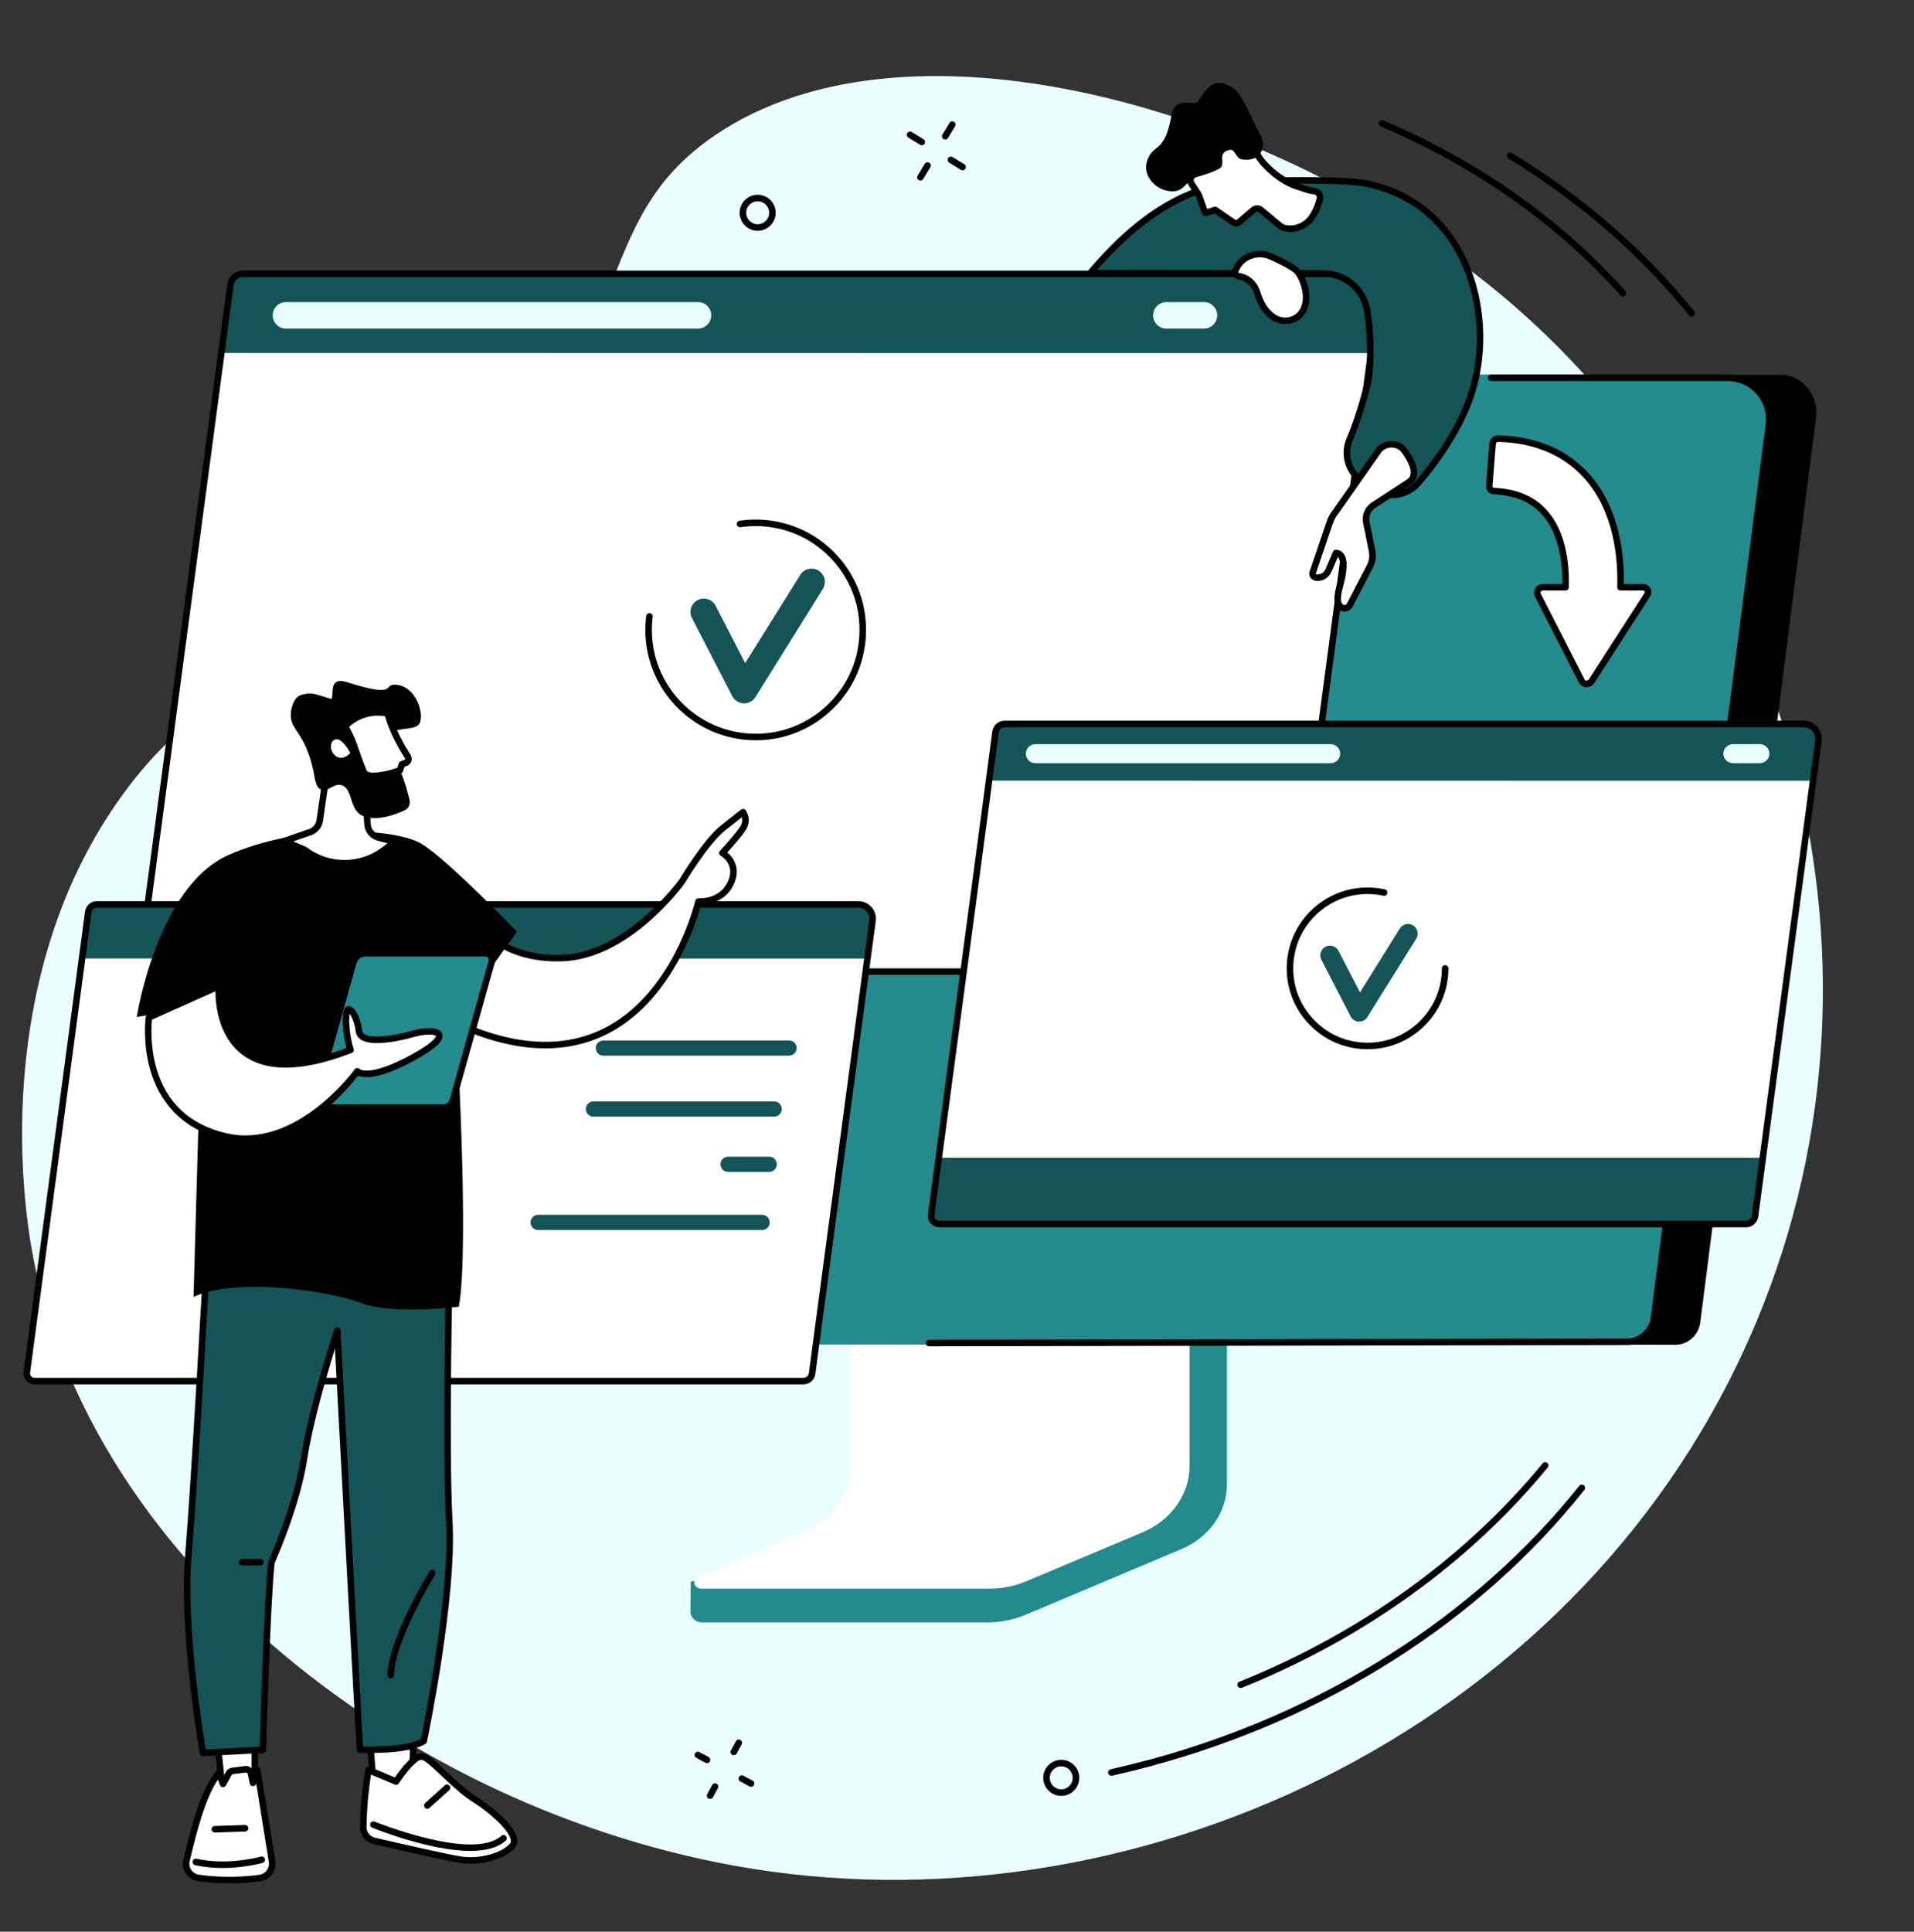
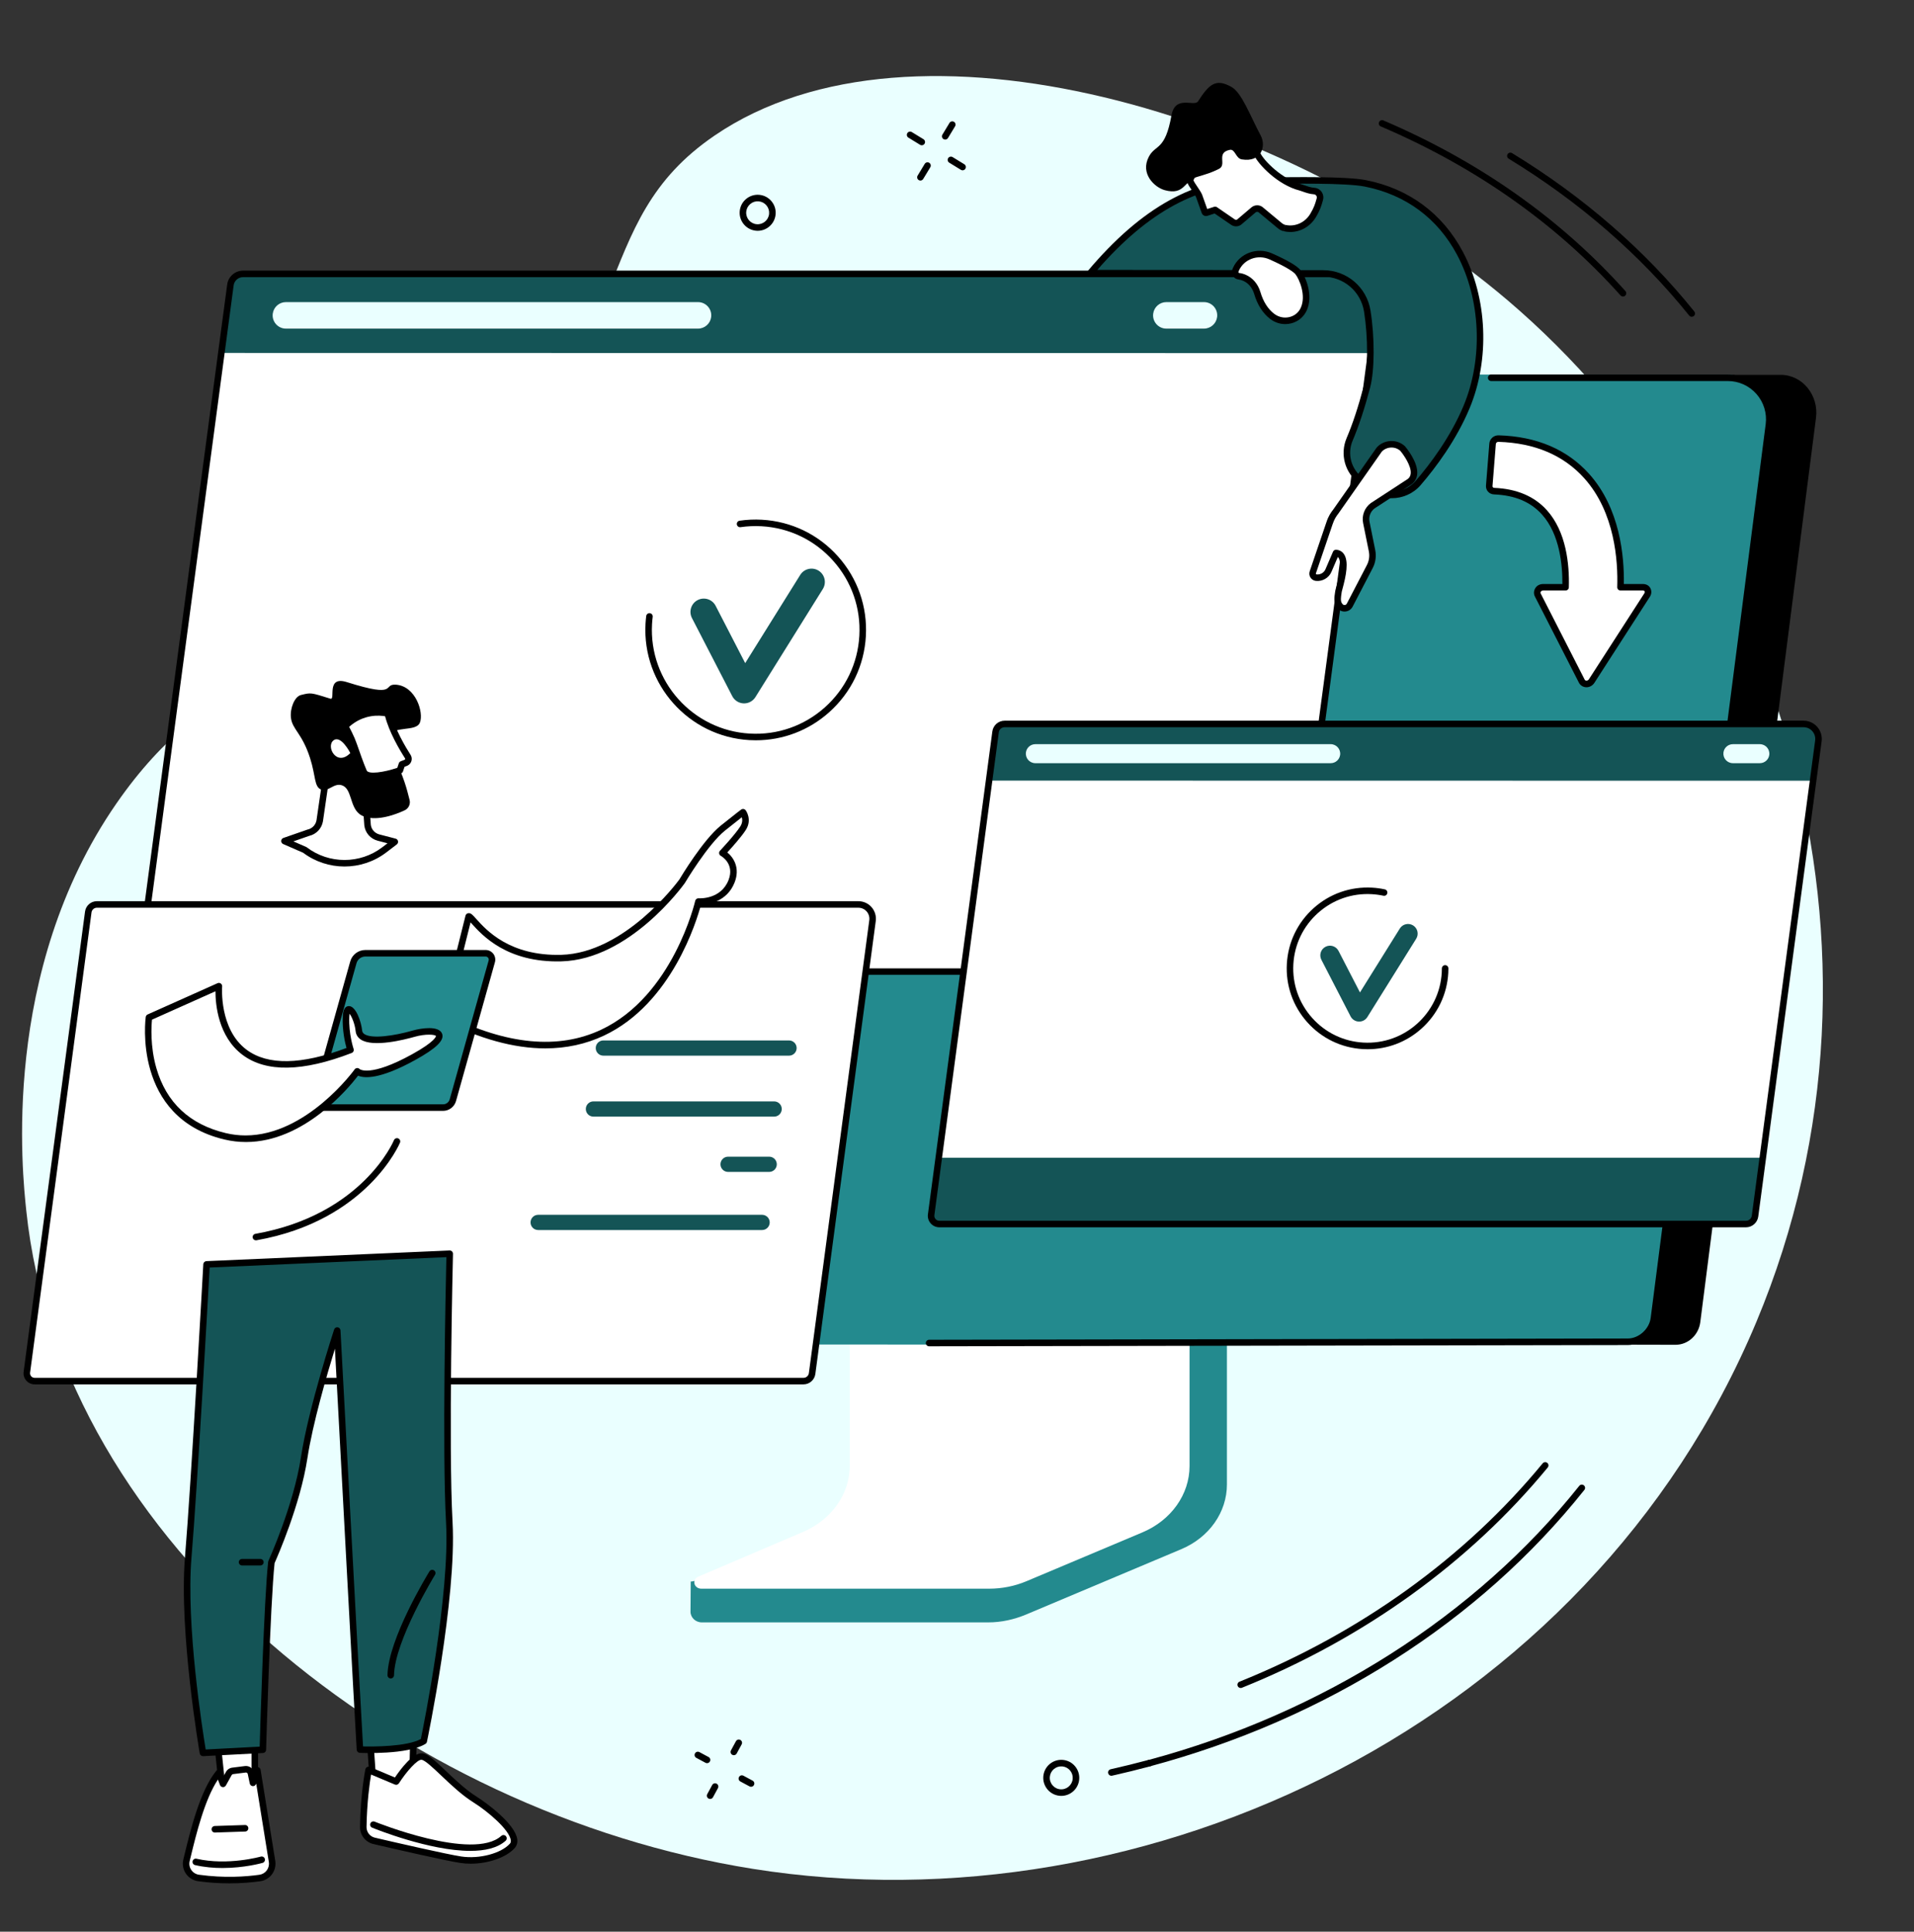
<svg xmlns="http://www.w3.org/2000/svg" fill="#000000" height="1963.9" preserveAspectRatio="xMidYMid meet" version="1" viewBox="311.4 255.7 1946.3 1963.9" width="1946.3" zoomAndPan="magnify">
  <rect x="311.4" y="255.7" width="1946.3" height="1963.9" fill="#333333" stroke="none" />
  <g>
    <g id="change1_1">
      <path d="M 773.613 794.621 C 965.668 601.332 906.816 482.879 1038.23 393.391 C 1240.43 255.684 1621.676 371.465 1844.316 560.875 C 2117.012 792.848 2257.695 1216.422 2097.43 1599.609 C 1926.742 2007.699 1477.668 2219.539 1076.949 2155.699 C 719.109 2098.691 373.363 1824.742 338.117 1486.492 C 334.297 1449.832 311.414 1243.562 429.695 1072.707 C 527.461 931.469 621.375 947.84 773.613 794.621" fill="#eaffff" />
    </g>
    <g id="change2_1">
      <path d="M 1555.41 1469.422 L 1213.109 1471.57 C 1210.898 1471.57 1210.172 1473.629 1210.172 1475.609 L 1210.172 1766.828 C 1210.172 1794.719 1015.691 1867.16 1013.789 1863.48 L 1013.551 1894.301 C 1013.539 1900.039 1018.578 1905.129 1025.02 1905.129 L 1029.289 1905.129 C 1029.32 1905.129 1029.352 1905.129 1029.379 1905.129 L 1316.371 1905.129 C 1329.691 1905.129 1342.84 1902.148 1354.898 1897.102 L 1512.699 1830.66 C 1541.102 1818.699 1559.02 1793.012 1559.02 1764.988 L 1559.02 1473.461 C 1559.02 1471.488 1557.629 1469.422 1555.41 1469.422" fill="#238a8e" />
    </g>
    <g id="change3_1">
      <path d="M 1175.5 1454.609 L 1175.5 1745.891 C 1175.5 1774.609 1157.02 1800.77 1127.988 1813.172 L 1021.539 1858.602 C 1014.59 1861.57 1016.961 1870.879 1024.672 1870.879 L 1317.129 1870.879 C 1330.289 1870.879 1343.27 1868.289 1355.172 1863.281 L 1473.109 1813.621 C 1502.359 1801.309 1521.02 1775.039 1521.02 1746.18 L 1521.02 1454.609 C 1521.02 1453.41 1519.941 1452.449 1518.602 1452.449 L 1177.93 1452.449 C 1176.59 1452.449 1175.5 1453.41 1175.5 1454.609" fill="#ffffff" />
    </g>
    <g id="change4_1">
      <path d="M 537.875 1619.664 L 1945.336 1622.734 L 1969.77 1622.793 L 2015.215 1622.895 C 2028.141 1622.895 2038.73 1612.805 2040.375 1599.973 L 2158.059 680.289 C 2160.922 657.926 2144.617 636.793 2122.094 636.793 L 663.867 638.117 L 537.875 1619.664" fill="inherit" />
    </g>
    <g id="change2_2">
      <path d="M 2067.41 636.566 C 2092.797 636.566 2113.426 662.125 2110.184 687.367 L 1991.652 1600.008 C 1990.004 1612.836 1979.102 1622.449 1966.199 1622.449 L 1955.086 1622.867 L 518.363 1622.449 C 502.883 1622.449 490.926 1608.809 492.906 1593.418 L 613.824 662.215 C 615.477 649.379 625.344 636.566 638.246 636.566 L 2067.41 636.566" fill="#238a8e" />
    </g>
    <g id="change4_2">
      <path d="M 1256.18 1624.434 C 1254.348 1624.434 1252.867 1622.953 1252.859 1621.121 C 1252.859 1619.289 1254.34 1617.801 1256.168 1617.801 L 1966.648 1616.512 C 1977.82 1616.512 1988.488 1606.922 1989.941 1595.57 L 2106.883 686.953 C 2108.312 675.844 2104.898 664.656 2097.504 656.262 C 2090.145 647.895 2079.543 643.09 2068.422 643.09 L 1827.766 643.09 C 1825.922 643.09 1824.441 641.613 1824.441 639.781 C 1824.441 637.953 1825.922 636.461 1827.766 636.461 L 2068.422 636.461 C 2081.465 636.461 2093.883 642.078 2102.484 651.875 C 2111.141 661.699 2115.137 674.805 2113.465 687.793 L 1996.535 1596.422 C 1994.625 1611.16 1981.223 1623.152 1966.66 1623.152 L 1256.188 1624.434 L 1256.18 1624.434" fill="inherit" />
    </g>
    <g id="change3_2">
      <path d="M 1713.129 558.109 C 1714.758 545.41 1704.891 534.172 1692.133 534.172 L 558.508 534.172 C 552.016 534.172 546.535 539.008 545.703 545.461 L 454.305 1230.316 C 453.371 1237.297 458.812 1243.523 465.867 1243.523 L 1610.398 1243.523 C 1616.887 1243.523 1622.363 1238.688 1623.195 1232.234 L 1713.129 558.109" fill="#ffffff" />
    </g>
    <g id="change5_1">
      <path d="M 1692.133 534.172 C 1704.891 534.172 1714.758 545.41 1713.129 558.109 L 1704.543 614.711 L 534.77 614.516 L 545.703 545.461 C 546.535 539.008 552.016 534.172 558.508 534.172 L 1692.133 534.172" fill="#145456" />
    </g>
    <g id="change1_2">
      <path d="M 1034.559 578.031 C 1035.59 569.973 1029.309 562.844 1021.191 562.844 L 602.129 562.844 C 595.348 562.844 589.621 567.883 588.762 574.609 C 587.734 582.664 594.008 589.797 602.129 589.797 L 1021.191 589.797 C 1027.969 589.797 1033.699 584.758 1034.559 578.031" fill="#eaffff" />
    </g>
    <g id="change1_3">
      <path d="M 1549.047 578.031 C 1550.082 569.973 1543.797 562.844 1535.68 562.844 L 1497.422 562.844 C 1490.637 562.844 1484.91 567.883 1484.051 574.609 C 1483.02 582.664 1489.293 589.797 1497.422 589.797 L 1535.68 589.797 C 1542.465 589.797 1548.191 584.758 1549.047 578.031" fill="#eaffff" />
    </g>
    <g id="change4_3">
      <path d="M 558.508 537.477 C 553.703 537.477 549.613 541.09 548.996 545.875 L 457.594 1230.742 C 457.277 1233.121 458.004 1235.539 459.586 1237.348 C 461.172 1239.16 463.461 1240.199 465.871 1240.199 L 1610.406 1240.199 C 1615.203 1240.199 1619.297 1236.602 1619.914 1231.805 L 1619.914 1231.793 L 1709.828 557.664 C 1710.496 552.566 1708.922 547.41 1705.527 543.543 C 1702.133 539.688 1697.254 537.477 1692.133 537.477 Z M 1610.406 1246.832 L 465.871 1246.832 C 461.551 1246.832 457.441 1244.973 454.594 1241.723 C 451.75 1238.461 450.445 1234.148 451.016 1229.871 L 542.418 545.016 C 543.457 536.945 550.375 530.848 558.508 530.848 L 1692.133 530.848 C 1699.164 530.848 1705.867 533.879 1710.508 539.156 C 1715.168 544.461 1717.32 551.516 1716.414 558.523 L 1626.496 1232.66 C 1625.457 1240.73 1618.535 1246.832 1610.406 1246.832" fill="inherit" />
    </g>
    <g id="change3_3">
      <path d="M 2160.488 1008.895 C 2161.656 999.797 2154.59 991.734 2145.438 991.734 L 1332.945 991.734 C 1328.293 991.734 1324.367 995.195 1323.777 999.824 L 1258.27 1490.672 C 1257.598 1495.68 1261.496 1500.141 1266.559 1500.141 L 2086.859 1500.141 C 2091.504 1500.141 2095.441 1496.672 2096.039 1492.051 L 2160.488 1008.895" fill="#ffffff" />
    </g>
    <g id="change5_2">
-       <path d="M 2145.438 991.734 C 2154.59 991.734 2161.656 999.797 2160.488 1008.895 L 2154.336 1049.449 L 1315.938 1049.316 L 1323.777 999.824 C 1324.367 995.195 1328.293 991.734 1332.945 991.734 L 2145.438 991.734" fill="#145456" />
+       <path d="M 2145.438 991.734 C 2154.59 991.734 2161.656 999.797 2160.488 1008.895 L 2154.336 1049.449 L 1315.938 1049.316 L 1323.777 999.824 C 1324.367 995.195 1328.293 991.734 1332.945 991.734 " fill="#145456" />
    </g>
    <g id="change1_4">
      <path d="M 1674.145 1023.16 C 1674.875 1017.398 1670.383 1012.281 1664.566 1012.281 L 1364.211 1012.281 C 1359.352 1012.281 1355.238 1015.898 1354.633 1020.727 C 1353.895 1026.492 1358.395 1031.609 1364.211 1031.609 L 1664.566 1031.609 C 1669.43 1031.609 1673.527 1027.992 1674.145 1023.16" fill="#eaffff" />
    </g>
    <g id="change5_3">
      <path d="M 1265.762 1432.738 L 1258.27 1490.34 C 1257.602 1495.352 1261.5 1499.102 1266.559 1499.102 L 2086.855 1499.102 C 2091.516 1499.102 2095.438 1496.34 2096.043 1491.719 L 2103.711 1432.738 L 1265.762 1432.738" fill="#145456" />
    </g>
    <g id="change1_5">
      <path d="M 2110.535 1023.172 C 2111.273 1017.395 2106.777 1012.289 2100.949 1012.289 L 2073.531 1012.289 C 2068.66 1012.289 2064.566 1015.891 2063.945 1020.723 C 2063.219 1026.5 2067.703 1031.602 2073.531 1031.602 L 2100.949 1031.602 C 2105.809 1031.602 2109.914 1027.988 2110.535 1023.172" fill="#eaffff" />
    </g>
    <g id="change4_4">
      <path d="M 1332.949 995.051 C 1329.977 995.051 1327.449 997.281 1327.07 1000.242 L 1261.551 1491.109 C 1261.359 1492.57 1261.789 1493.988 1262.762 1495.098 C 1263.73 1496.211 1265.082 1496.82 1266.559 1496.82 L 2086.859 1496.82 C 2089.848 1496.82 2092.371 1494.59 2092.754 1491.629 L 2092.754 1491.609 L 2157.195 1008.449 C 2157.637 1005.074 2156.586 1001.637 2154.328 999.074 C 2152.086 996.512 2148.844 995.051 2145.445 995.051 Z M 2086.859 1503.461 L 1266.559 1503.461 C 1263.191 1503.461 1259.992 1502 1257.77 1499.469 C 1255.551 1496.941 1254.531 1493.57 1254.98 1490.23 L 1320.492 999.379 C 1321.289 993.137 1326.648 988.41 1332.949 988.41 L 2145.445 988.41 C 2150.758 988.41 2155.805 990.707 2159.309 994.691 C 2162.828 998.688 2164.461 1004.027 2163.785 1009.312 L 2099.328 1492.488 C 2098.504 1498.738 2093.168 1503.461 2086.859 1503.461" fill="inherit" />
    </g>
    <g id="change3_4">
      <path d="M 1198.648 1191.59 C 1199.77 1182.922 1193.031 1175.238 1184.309 1175.238 L 409.898 1175.238 C 405.465 1175.238 401.719 1178.539 401.152 1182.949 L 338.711 1650.801 C 338.074 1655.578 341.793 1659.82 346.613 1659.82 L 1128.48 1659.82 C 1132.91 1659.82 1136.66 1656.52 1137.219 1652.109 L 1198.648 1191.59" fill="#ffffff" />
    </g>
    <g id="change5_4">
-       <path d="M 1184.309 1175.238 C 1193.031 1175.238 1199.77 1182.922 1198.648 1191.59 L 1192.789 1230.262 L 393.68 1230.129 L 401.152 1182.949 C 401.719 1178.539 405.465 1175.238 409.898 1175.238 L 1184.309 1175.238" fill="#145456" />
-     </g>
+       </g>
    <g id="change5_5">
      <path d="M 1113.738 1328.961 L 924.934 1328.961 C 920.656 1328.961 917.188 1325.488 917.188 1321.219 C 917.188 1316.941 920.656 1313.48 924.934 1313.48 L 1113.738 1313.48 C 1118.02 1313.48 1121.488 1316.941 1121.488 1321.219 C 1121.488 1325.488 1118.02 1328.961 1113.738 1328.961" fill="#145456" />
    </g>
    <g id="change5_6">
      <path d="M 1098.609 1390.941 L 914.844 1390.941 C 910.566 1390.941 907.102 1387.469 907.102 1383.199 C 907.102 1378.922 910.566 1375.449 914.844 1375.449 L 1098.609 1375.449 C 1102.891 1375.449 1106.352 1378.922 1106.352 1383.199 C 1106.352 1387.469 1102.891 1390.941 1098.609 1390.941" fill="#145456" />
    </g>
    <g id="change5_7">
      <path d="M 1093.57 1447.148 L 1051.77 1447.148 C 1047.488 1447.148 1044.031 1443.68 1044.031 1439.41 C 1044.031 1435.129 1047.488 1431.66 1051.77 1431.66 L 1093.57 1431.66 C 1097.84 1431.66 1101.309 1435.129 1101.309 1439.41 C 1101.309 1443.68 1097.84 1447.148 1093.57 1447.148" fill="#145456" />
    </g>
    <g id="change5_8">
      <path d="M 1086.359 1506.238 L 858.633 1506.238 C 854.355 1506.238 850.891 1502.781 850.891 1498.5 C 850.891 1494.23 854.355 1490.762 858.633 1490.762 L 1086.359 1490.762 C 1090.641 1490.762 1094.102 1494.23 1094.102 1498.5 C 1094.102 1502.781 1090.641 1506.238 1086.359 1506.238" fill="#145456" />
    </g>
    <g id="change4_5">
      <path d="M 409.898 1178.559 C 407.141 1178.559 404.797 1180.629 404.441 1183.371 L 342 1651.238 C 341.82 1652.59 342.215 1653.891 343.109 1654.922 C 344.008 1655.941 345.25 1656.5 346.613 1656.5 L 1128.48 1656.5 C 1131.23 1656.5 1133.578 1654.441 1133.93 1651.691 L 1133.93 1651.672 L 1195.371 1191.16 C 1195.781 1187.98 1194.789 1184.762 1192.672 1182.34 C 1190.551 1179.941 1187.512 1178.559 1184.309 1178.559 Z M 1128.48 1663.141 L 346.613 1663.141 C 343.359 1663.141 340.262 1661.738 338.117 1659.289 C 335.977 1656.84 334.992 1653.59 335.422 1650.359 L 397.863 1182.512 C 398.641 1176.48 403.816 1171.922 409.898 1171.922 L 1184.309 1171.922 C 1189.422 1171.922 1194.281 1174.121 1197.648 1177.961 C 1201.031 1181.809 1202.602 1186.93 1201.949 1192.02 L 1140.512 1652.539 C 1139.738 1658.578 1134.559 1663.141 1128.48 1663.141" fill="inherit" />
    </g>
    <g id="change4_6">
      <path d="M 1080 1008.332 C 1077.832 1008.332 1075.672 1008.27 1073.504 1008.152 C 1011.734 1004.645 964.32 951.555 967.816 889.777 C 967.961 887.188 968.203 884.574 968.523 881.996 C 968.754 880.176 970.414 878.891 972.23 879.109 C 974.051 879.344 975.34 880.996 975.109 882.816 C 974.805 885.25 974.578 887.715 974.441 890.156 C 971.152 948.27 1015.766 998.234 1073.883 1001.52 C 1102.027 1003.141 1129.121 993.652 1150.168 974.867 C 1171.199 956.082 1183.652 930.23 1185.242 902.086 C 1186.844 873.93 1177.379 846.836 1158.594 825.797 C 1139.82 804.77 1113.969 792.305 1085.801 790.715 C 1078.652 790.312 1071.461 790.629 1064.449 791.652 C 1062.637 791.926 1060.941 790.66 1060.68 788.852 C 1060.414 787.039 1061.668 785.355 1063.48 785.09 C 1070.945 783.996 1078.59 783.66 1086.18 784.09 C 1116.105 785.785 1143.578 799.023 1163.543 821.387 C 1183.508 843.742 1193.562 872.531 1191.879 902.453 C 1190.184 932.379 1176.938 959.852 1154.57 979.816 C 1133.848 998.328 1107.566 1008.332 1080 1008.332" fill="inherit" />
    </g>
    <g id="change5_9">
      <path d="M 1067.293 970.797 C 1062.516 970.523 1058.227 967.75 1056.027 963.48 L 1015.027 884.039 C 1011.594 877.387 1014.207 869.219 1020.855 865.781 C 1027.504 862.352 1035.672 864.961 1039.109 871.613 L 1069.176 929.883 L 1125.133 840.195 C 1129.094 833.84 1137.445 831.906 1143.789 835.867 C 1150.145 839.828 1152.078 848.188 1148.117 854.535 L 1079.555 964.445 C 1076.973 968.578 1072.379 971.004 1067.508 970.809 C 1067.438 970.809 1067.363 970.797 1067.293 970.797" fill="#145456" />
    </g>
    <g id="change4_7">
      <path d="M 1702.141 1322.418 C 1700.562 1322.418 1698.984 1322.387 1697.398 1322.289 C 1675.473 1321.051 1655.344 1311.34 1640.719 1294.965 C 1626.094 1278.578 1618.727 1257.496 1619.965 1235.57 C 1621.211 1213.656 1630.91 1193.527 1647.285 1178.891 C 1663.664 1164.266 1684.711 1156.922 1706.68 1158.137 C 1711.027 1158.379 1715.363 1158.969 1719.574 1159.887 C 1721.371 1160.281 1722.512 1162.055 1722.117 1163.84 C 1721.723 1165.637 1719.969 1166.773 1718.176 1166.367 C 1714.301 1165.535 1710.305 1164.988 1706.309 1164.77 C 1686.168 1163.609 1666.77 1170.406 1651.711 1183.84 C 1636.648 1197.293 1627.727 1215.793 1626.586 1235.953 C 1625.449 1256.105 1632.227 1275.492 1645.668 1290.543 C 1659.121 1305.605 1677.617 1314.527 1697.77 1315.664 C 1739.391 1318.039 1775.141 1286.078 1777.48 1244.48 C 1777.57 1243.059 1777.602 1241.656 1777.602 1240.246 C 1777.613 1238.418 1779.102 1236.93 1780.93 1236.93 C 1780.93 1236.93 1780.93 1236.93 1780.941 1236.93 C 1782.77 1236.93 1784.246 1238.418 1784.246 1240.258 C 1784.246 1241.777 1784.191 1243.32 1784.117 1244.863 C 1782.867 1266.777 1773.168 1286.91 1756.781 1301.535 C 1741.602 1315.105 1722.344 1322.418 1702.141 1322.418" fill="inherit" />
    </g>
    <g id="change5_10">
      <path d="M 1692.945 1294.309 C 1689.48 1294.125 1686.379 1292.113 1684.777 1289.023 L 1655.082 1231.461 C 1652.594 1226.641 1654.488 1220.719 1659.301 1218.246 C 1664.121 1215.75 1670.039 1217.641 1672.527 1222.465 L 1694.312 1264.676 L 1734.844 1199.699 C 1737.719 1195.105 1743.766 1193.695 1748.375 1196.559 C 1752.969 1199.43 1754.367 1205.492 1751.496 1210.086 L 1701.824 1289.711 C 1699.961 1292.703 1696.625 1294.469 1693.094 1294.316 C 1693.051 1294.316 1693 1294.316 1692.945 1294.309" fill="#145456" />
    </g>
    <g id="change3_5">
      <path d="M 532.637 2028.262 L 537.727 2076.75 L 570.512 2080.59 L 570.512 2023.102 L 532.637 2028.262" fill="#ffffff" />
    </g>
    <g id="change4_8">
      <path d="M 540.75 2073.77 L 567.191 2076.859 L 567.191 2026.898 L 536.273 2031.121 Z M 570.512 2083.91 C 570.383 2083.91 570.254 2083.91 570.125 2083.891 L 537.34 2080.051 C 535.801 2079.871 534.59 2078.641 534.426 2077.102 L 529.34 2028.609 C 529.152 2026.828 530.414 2025.219 532.191 2024.98 L 570.062 2019.82 C 571.02 2019.691 571.973 2019.969 572.691 2020.602 C 573.414 2021.23 573.828 2022.141 573.828 2023.102 L 573.828 2080.59 C 573.828 2081.539 573.426 2082.441 572.719 2083.07 C 572.105 2083.621 571.32 2083.91 570.512 2083.91" fill="inherit" />
    </g>
    <g id="change3_6">
      <path d="M 575.676 2165 C 562.012 2166.922 539.605 2168.621 513.305 2164.98 C 504.688 2163.781 498.973 2155.422 501.051 2146.969 C 506.844 2123.43 516.82 2078.781 533.945 2058.09 L 538.203 2069.309 L 544.078 2058.738 C 544.883 2057.301 546.328 2056.32 547.973 2056.109 L 560.84 2054.48 C 563.527 2054.141 566.031 2055.922 566.586 2058.57 L 568.637 2068.309 L 573.121 2055.531 L 588.094 2148.59 C 589.145 2156.539 583.617 2163.879 575.676 2165" fill="#ffffff" />
    </g>
    <g id="change4_9">
      <path d="M 532.996 2064.941 C 519.539 2085.02 510.867 2120.68 505.516 2142.68 L 504.273 2147.762 C 503.5 2150.91 504.074 2154.121 505.895 2156.801 C 507.699 2159.469 510.566 2161.25 513.762 2161.691 C 539.449 2165.25 561.355 2163.66 575.211 2161.719 C 581.312 2160.859 585.613 2155.172 584.805 2149.031 L 571.922 2068.961 L 571.766 2069.41 C 571.273 2070.809 569.887 2071.691 568.418 2071.621 C 566.934 2071.52 565.695 2070.449 565.391 2068.988 L 563.34 2059.25 C 563.141 2058.301 562.219 2057.621 561.258 2057.77 L 548.387 2059.398 C 547.797 2059.48 547.27 2059.828 546.977 2060.359 L 541.102 2070.922 C 540.473 2072.051 539.23 2072.738 537.961 2072.621 C 536.672 2072.531 535.559 2071.699 535.098 2070.488 Z M 544.68 2170.441 C 535.035 2170.441 524.309 2169.852 512.852 2168.262 C 507.801 2167.559 503.262 2164.738 500.402 2160.531 C 497.555 2156.328 496.617 2151.102 497.828 2146.18 L 499.066 2141.109 C 505.004 2116.699 514.941 2075.852 531.391 2055.969 C 532.145 2055.059 533.332 2054.629 534.488 2054.82 C 535.656 2055.012 536.633 2055.809 537.051 2056.91 L 538.773 2061.461 L 541.176 2057.129 C 542.488 2054.77 544.871 2053.16 547.551 2052.82 L 560.426 2051.191 C 564.227 2050.711 567.863 2052.879 569.332 2056.301 L 569.992 2054.43 C 570.496 2052.988 571.922 2052.078 573.418 2052.219 C 574.93 2052.359 576.156 2053.5 576.398 2055 L 591.371 2148.07 C 592.668 2157.891 585.828 2166.922 576.137 2168.289 C 568.047 2169.422 557.289 2170.441 544.68 2170.441" fill="inherit" />
    </g>
    <g id="change4_10">
      <path d="M 537.684 2154.84 C 528.848 2154.84 519.285 2154.059 509.75 2151.879 C 507.965 2151.48 506.848 2149.699 507.254 2147.91 C 507.66 2146.121 509.441 2145.012 511.227 2145.41 C 543.016 2152.66 576.266 2143.34 576.598 2143.238 C 578.355 2142.738 580.195 2143.762 580.699 2145.52 C 581.203 2147.281 580.184 2149.121 578.422 2149.629 C 577.406 2149.922 559.836 2154.84 537.684 2154.84" fill="inherit" />
    </g>
    <g id="change4_11">
      <path d="M 529.867 2118.789 C 528.086 2118.789 526.613 2117.371 526.555 2115.578 C 526.496 2113.75 527.93 2112.211 529.762 2112.148 L 560.492 2111.141 C 562.312 2111.031 563.855 2112.512 563.918 2114.34 C 563.977 2116.18 562.543 2117.711 560.711 2117.77 L 529.98 2118.789 C 529.941 2118.789 529.906 2118.789 529.867 2118.789" fill="inherit" />
    </g>
    <g id="change3_7">
      <path d="M 686.195 2002.449 L 691.109 2073.199 L 730.559 2073.199 L 732.391 2002.449 L 686.195 2002.449" fill="#ffffff" />
    </g>
    <g id="change4_12">
      <path d="M 694.203 2069.891 L 727.324 2069.891 L 728.984 2005.77 L 689.75 2005.77 Z M 730.559 2076.52 L 691.109 2076.52 C 689.363 2076.52 687.918 2075.172 687.797 2073.43 L 682.883 2002.68 C 682.82 2001.762 683.141 2000.859 683.77 2000.18 C 684.395 1999.512 685.273 1999.129 686.195 1999.129 L 732.391 1999.129 C 733.285 1999.129 734.145 1999.488 734.77 2000.129 C 735.391 2000.77 735.73 2001.641 735.707 2002.531 L 733.875 2073.289 C 733.828 2075.09 732.355 2076.52 730.559 2076.52" fill="inherit" />
    </g>
    <g id="change3_8">
      <path d="M 680.801 2113.148 C 680.703 2119.84 685.273 2125.719 691.797 2127.238 C 714.477 2132.52 765.562 2144.27 780.137 2146.441 C 799.051 2149.25 822.297 2143.461 832.289 2132.398 C 842.281 2121.328 809.91 2094.922 794.547 2085.309 C 771.723 2071.031 749.801 2042.809 740.605 2041.539 C 731.41 2040.27 714.25 2066.941 714.25 2066.941 L 686.195 2055.16 C 686.195 2055.16 681.305 2079.199 680.801 2113.148" fill="#ffffff" />
    </g>
    <g id="change4_13">
      <path d="M 680.801 2113.148 L 680.824 2113.148 Z M 688.73 2059.828 C 687.363 2067.98 684.496 2087.898 684.121 2113.199 C 684.043 2118.309 687.59 2122.852 692.551 2124 C 714.184 2129.039 766.078 2140.988 780.625 2143.16 C 798.84 2145.859 820.91 2140.039 829.824 2130.172 C 830.375 2129.559 831.07 2128.52 830.781 2126.449 C 829.332 2116.039 807.785 2097.5 792.789 2088.121 C 781.121 2080.82 770.035 2070.301 760.254 2061.02 C 752.117 2053.301 743.703 2045.32 740.152 2044.828 C 735.91 2044.211 724.777 2056.719 717.039 2068.738 C 716.168 2070.09 714.449 2070.629 712.965 2070 Z M 789.973 2150.461 C 786.48 2150.461 783.016 2150.219 779.648 2149.719 C 764.859 2147.52 712.758 2135.52 691.043 2130.469 C 683.066 2128.609 677.363 2121.309 677.484 2113.102 C 677.984 2079.23 682.742 2055.488 682.945 2054.5 C 683.141 2053.531 683.766 2052.691 684.645 2052.23 C 685.523 2051.77 686.562 2051.719 687.48 2052.102 L 712.992 2062.82 C 718.59 2054.488 731.633 2037.012 741.059 2038.25 C 746.461 2039 753.262 2045.238 764.82 2056.211 C 774.375 2065.281 785.207 2075.551 796.309 2082.488 C 806.266 2088.719 835.188 2110.012 837.355 2125.531 C 837.844 2129.051 836.945 2132.191 834.75 2134.621 C 826.059 2144.25 807.723 2150.461 789.973 2150.461" fill="inherit" />
    </g>
    <g id="change4_14">
      <path d="M 789.652 2137.43 C 748.188 2137.43 692.977 2115.129 689.852 2113.852 C 688.156 2113.16 687.344 2111.219 688.035 2109.52 C 688.73 2107.828 690.668 2107.012 692.363 2107.711 C 693.359 2108.109 792.41 2148.141 821.145 2122.199 C 822.504 2120.969 824.602 2121.078 825.828 2122.441 C 827.059 2123.801 826.949 2125.898 825.59 2127.129 C 817.277 2134.629 804.324 2137.43 789.652 2137.43" fill="inherit" />
    </g>
    <g id="change4_15">
-       <path d="M 745.914 2094.621 C 745.008 2094.621 744.105 2094.25 743.449 2093.531 C 742.223 2092.172 742.328 2090.07 743.688 2088.84 L 763.754 2070.738 C 765.117 2069.52 767.215 2069.621 768.441 2070.98 C 769.668 2072.34 769.559 2074.441 768.199 2075.672 L 748.137 2093.77 C 747.5 2094.34 746.703 2094.621 745.914 2094.621" fill="inherit" />
-     </g>
+       </g>
    <g id="change5_11">
      <path d="M 521.449 1541.18 C 521.449 1541.18 509.227 1762.371 502.832 1838.73 C 496.434 1915.078 517.789 2037.828 517.789 2037.828 L 578.68 2034.629 C 578.68 2034.629 582.855 1885.391 587.379 1843.949 C 587.379 1843.949 613.098 1787.762 620.723 1737.66 C 628.348 1687.551 654.312 1608.41 654.312 1608.41 C 654.312 1608.41 675.402 2003.441 677.434 2034.469 C 677.434 2034.469 725.184 2036.602 742.305 2025.828 C 742.305 2025.828 772.637 1881.789 768.281 1803.422 C 763.926 1725.051 768.707 1530.34 768.707 1530.34 L 521.449 1541.18" fill="#145456" />
    </g>
    <g id="change4_16">
      <path d="M 524.598 1544.359 C 523.105 1571.109 512.059 1768.301 506.137 1839 C 500.391 1907.602 517.43 2015.359 520.57 2034.359 L 575.453 2031.469 C 576.078 2009.941 579.953 1881.391 584.078 1843.578 C 584.117 1843.23 584.215 1842.891 584.363 1842.57 C 584.617 1842.012 609.98 1786.211 617.441 1737.16 C 625.02 1687.352 650.902 1608.172 651.16 1607.371 C 651.66 1605.859 653.16 1604.898 654.75 1605.121 C 656.332 1605.328 657.543 1606.629 657.629 1608.23 C 657.832 1612.078 677.691 1984.02 680.559 2031.25 C 690.828 2031.469 724.906 2031.609 739.352 2023.711 C 742.477 2008.488 769.02 1876.488 764.969 1803.602 C 760.977 1731.82 764.691 1560.648 765.309 1533.809 Z M 517.785 2041.141 C 516.184 2041.141 514.797 2039.988 514.52 2038.391 C 514.305 2037.16 493.164 1914.352 499.523 1838.449 C 505.844 1763.012 518.016 1543.199 518.137 1540.988 C 518.23 1539.289 519.602 1537.941 521.305 1537.859 L 768.562 1527.02 C 769.477 1526.98 770.375 1527.32 771.031 1527.969 C 771.688 1528.609 772.047 1529.5 772.023 1530.422 C 771.977 1532.371 767.293 1725.891 771.594 1803.23 C 775.922 1881.141 745.855 2025.07 745.551 2026.512 C 745.363 2027.391 744.828 2028.16 744.07 2028.629 C 726.277 2039.828 679.277 2037.879 677.285 2037.789 C 675.598 2037.711 674.234 2036.379 674.125 2034.691 C 672.363 2007.84 656.152 1705.012 651.977 1626.859 C 643.938 1653 629.344 1703.051 624.004 1738.16 C 616.777 1785.641 593.188 1839.109 590.621 1844.828 C 586.184 1886.391 582.039 2033.238 582 2034.719 C 581.949 2036.449 580.582 2037.852 578.855 2037.941 L 517.965 2041.141 C 517.906 2041.141 517.844 2041.141 517.785 2041.141" fill="inherit" />
    </g>
    <g id="change4_17">
      <path d="M 576.164 1847.25 L 557.555 1847.25 C 555.719 1847.25 554.234 1845.77 554.234 1843.941 C 554.234 1842.102 555.719 1840.621 557.555 1840.621 L 576.164 1840.621 C 578 1840.621 579.484 1842.102 579.484 1843.941 C 579.484 1845.77 578 1847.25 576.164 1847.25" fill="inherit" />
    </g>
    <g id="change4_18">
      <path d="M 708.754 1962.141 C 708.734 1962.141 708.711 1962.141 708.691 1962.141 C 706.859 1962.109 705.402 1960.59 705.438 1958.762 C 706.113 1921.859 746.391 1856.059 748.105 1853.281 C 749.066 1851.719 751.109 1851.23 752.672 1852.191 C 754.23 1853.148 754.715 1855.199 753.754 1856.762 C 753.344 1857.422 712.715 1923.789 712.07 1958.879 C 712.035 1960.699 710.559 1962.141 708.754 1962.141" fill="inherit" />
    </g>
    <g id="change3_9">
      <path d="M 787.98 1187.41 C 792.414 1187.07 814.172 1231.629 882.266 1229.762 C 950.359 1227.891 1004.988 1151.699 1004.988 1151.699 C 1004.988 1151.699 1028.5 1112.039 1046.352 1097.711 C 1064.199 1083.371 1067 1081.48 1067 1081.48 C 1067 1081.48 1072.59 1088.941 1067 1097.711 C 1061.398 1106.48 1045.949 1122.891 1045.949 1122.891 C 1045.949 1122.891 1062.969 1132.238 1055.301 1151.699 C 1046.469 1174.078 1021.59 1172.281 1021.59 1172.281 C 1021.59 1172.281 971.105 1395.801 762.457 1289.59 L 787.98 1187.41" fill="#ffffff" />
    </g>
    <g id="change4_19">
      <path d="M 766.32 1287.82 C 826.68 1317.988 879.25 1322.969 922.609 1302.621 C 995.75 1268.281 1018.141 1172.512 1018.359 1171.551 C 1018.719 1169.949 1020.199 1168.852 1021.828 1168.969 C 1022.738 1169.039 1044.41 1170.262 1052.211 1150.48 C 1058.738 1133.93 1044.949 1126.121 1044.359 1125.801 C 1043.461 1125.309 1042.84 1124.422 1042.68 1123.41 C 1042.52 1122.398 1042.828 1121.371 1043.539 1120.621 C 1043.691 1120.461 1058.84 1104.328 1064.199 1095.922 C 1066.551 1092.238 1066.379 1088.879 1065.738 1086.578 C 1062.93 1088.738 1057.75 1092.809 1048.43 1100.289 C 1031.262 1114.09 1008.07 1153 1007.84 1153.391 C 1007.789 1153.469 1007.738 1153.551 1007.691 1153.629 C 1005.41 1156.801 951.301 1231.191 882.355 1233.078 C 826.832 1234.621 801.539 1206.41 790.742 1194.371 C 790.465 1194.059 790.18 1193.738 789.898 1193.43 Z M 865.93 1321.539 C 834.012 1321.539 798.91 1311.871 760.953 1292.539 C 759.574 1291.84 758.863 1290.281 759.238 1288.781 L 784.762 1186.609 C 785.105 1185.23 786.301 1184.219 787.723 1184.109 C 790.289 1183.852 791.969 1185.801 795.684 1189.941 C 805.863 1201.289 829.668 1227.84 882.176 1226.441 C 946.707 1224.672 999.855 1153.102 1002.211 1149.871 C 1003.988 1146.898 1026.512 1109.391 1044.27 1095.121 C 1062.02 1080.859 1065.02 1078.809 1065.141 1078.73 C 1066.602 1077.738 1068.59 1078.07 1069.648 1079.488 C 1069.941 1079.871 1076.551 1088.898 1069.789 1099.488 C 1065.461 1106.281 1055.699 1117.199 1050.988 1122.34 C 1057.352 1127.539 1064.211 1138.148 1058.379 1152.922 C 1050.621 1172.602 1031.422 1175.289 1024.18 1175.59 C 1019.961 1191.461 994.562 1276.172 925.43 1308.621 C 907.078 1317.238 887.211 1321.539 865.93 1321.539" fill="inherit" />
    </g>
    <g id="change4_20">
-       <path d="M 450.5 1289.59 C 450.5 1289.59 470.934 1157.699 543.125 1125.25 C 615.316 1092.801 712.984 1097.309 739.918 1113.512 C 766.848 1129.719 837.047 1202.988 837.047 1202.988 L 775.016 1289.59 C 775.016 1289.59 789.191 1522.699 777.984 1584.238 C 777.984 1584.238 708.977 1592.289 679.711 1580.762 C 650.441 1569.238 554.211 1553.09 508.211 1574.219 L 516.57 1279.078 L 450.5 1289.59" fill="inherit" />
-     </g>
+       </g>
    <g id="change4_21">
      <path d="M 571.617 1516.711 C 570.039 1516.711 568.641 1515.578 568.355 1513.969 C 568.035 1512.172 569.242 1510.449 571.047 1510.129 C 680.09 1490.859 711.691 1415.66 712 1414.898 C 712.688 1413.199 714.629 1412.391 716.32 1413.07 C 718.02 1413.762 718.84 1415.691 718.152 1417.391 C 717.832 1418.18 684.82 1496.762 572.199 1516.66 C 572.004 1516.699 571.812 1516.711 571.617 1516.711" fill="inherit" />
    </g>
    <g id="change2_3">
      <path d="M 810.41 1227.422 C 809.188 1225.801 807.277 1224.852 805.254 1224.852 L 682.867 1224.852 C 677.215 1224.852 672.258 1228.609 670.73 1234.051 L 629.312 1381.77 L 761.934 1381.77 C 766.578 1381.77 770.66 1378.68 771.914 1374.211 L 811.488 1233.078 C 812.031 1231.121 811.637 1229.031 810.41 1227.422" fill="#238a8e" />
    </g>
    <g id="change4_22">
      <path d="M 633.688 1378.449 L 761.934 1378.449 C 765.078 1378.449 767.867 1376.34 768.719 1373.309 L 808.293 1232.18 C 808.555 1231.23 808.359 1230.199 807.766 1229.422 C 807.176 1228.641 806.234 1228.172 805.254 1228.172 L 682.867 1228.172 C 678.723 1228.172 675.047 1230.961 673.926 1234.949 Z M 761.934 1385.09 L 629.312 1385.09 C 628.273 1385.09 627.293 1384.602 626.668 1383.781 C 626.039 1382.949 625.836 1381.879 626.117 1380.879 L 667.535 1233.16 C 669.453 1226.309 675.762 1221.531 682.867 1221.531 L 805.254 1221.531 C 808.297 1221.531 811.215 1222.98 813.055 1225.41 L 813.059 1225.41 C 814.895 1227.84 815.504 1231.039 814.684 1233.969 L 775.109 1375.102 C 773.461 1380.98 768.043 1385.09 761.934 1385.09" fill="inherit" />
    </g>
    <g id="change3_10">
      <path d="M 462.887 1290.09 L 533.984 1258.309 C 533.984 1258.309 523.969 1378.781 667.812 1323.148 C 667.812 1323.148 662.508 1307.672 663.258 1289.59 C 664.008 1271.5 674.828 1289 676.34 1303.699 C 677.855 1318.391 711.629 1312.43 731.922 1306.641 C 752.219 1300.84 778.855 1304.641 731.922 1330.531 C 684.988 1356.41 674.703 1344.871 674.703 1344.871 C 674.703 1344.871 614.766 1428.738 540.191 1410.922 C 448.465 1389 462.887 1290.09 462.887 1290.09" fill="#ffffff" />
    </g>
    <g id="change4_23">
      <path d="M 465.965 1292.352 C 465.352 1298.441 463.945 1319.219 470.391 1341.59 C 480.508 1376.68 504.25 1398.922 540.965 1407.691 C 547.785 1409.32 554.508 1410.059 561.062 1410.059 C 623.246 1410.07 671.477 1343.68 672.004 1342.941 C 672.594 1342.121 673.52 1341.609 674.527 1341.551 C 675.535 1341.512 676.512 1341.91 677.184 1342.66 C 677.207 1342.66 687.727 1351.121 730.32 1327.621 C 754.879 1314.078 754.742 1308.988 754.738 1308.941 C 753.703 1307.461 744.328 1306.551 732.832 1309.828 C 723.16 1312.59 690.637 1320.941 678.195 1312.512 C 675.184 1310.469 673.402 1307.539 673.039 1304.039 C 672.277 1296.609 669.086 1289.289 666.91 1286.359 C 666.77 1287.121 666.637 1288.199 666.574 1289.73 C 665.859 1306.922 670.902 1321.93 670.953 1322.078 C 671.527 1323.762 670.672 1325.602 669.012 1326.238 C 619.348 1345.449 582.031 1346.109 558.09 1328.191 C 533.121 1309.512 530.496 1276.539 530.496 1263.5 Z M 561.512 1416.762 C 554.336 1416.762 546.961 1415.949 539.422 1414.148 C 445.824 1391.789 459.453 1290.629 459.602 1289.621 C 459.766 1288.488 460.496 1287.531 461.531 1287.07 L 532.629 1255.281 C 533.699 1254.801 534.941 1254.93 535.898 1255.609 C 536.855 1256.281 537.387 1257.41 537.289 1258.578 C 537.254 1259.02 534.094 1301.98 562.098 1322.898 C 583.641 1338.988 617.824 1338.41 663.742 1321.148 C 662.203 1315.629 659.367 1303.352 659.945 1289.449 C 660.055 1286.801 660.387 1278.738 666.039 1278.57 C 673.32 1278.289 678.738 1294.59 679.641 1303.359 C 679.801 1304.91 680.523 1306.078 681.914 1307.02 C 689.41 1312.09 711.977 1308.879 731.012 1303.449 C 739.871 1300.922 757.52 1298.289 760.891 1306.48 C 763.645 1313.16 755.207 1321.469 733.523 1333.43 C 697.371 1353.371 681.723 1352.012 675.527 1349.309 C 665.758 1362.059 620.383 1416.762 561.512 1416.762" fill="inherit" />
    </g>
    <g id="change3_11">
      <path d="M 681.762 1047.301 L 685.152 1094.48 C 685.902 1100.621 690.324 1105.672 696.305 1107.23 L 712.883 1111.551 L 702.129 1119.738 C 678.285 1137.898 645.266 1137.93 621.391 1119.809 L 600.656 1110.762 L 624.965 1102.309 C 630.883 1100.98 635.43 1096.238 636.504 1090.281 L 645.598 1027.852 L 681.762 1047.301" fill="#ffffff" />
    </g>
    <g id="change4_24">
      <path d="M 609.75 1111.109 L 622.719 1116.77 C 622.961 1116.879 623.188 1117.012 623.398 1117.172 C 646 1134.32 677.551 1134.289 700.117 1117.102 L 705.445 1113.039 L 695.473 1110.441 C 688.121 1108.531 682.777 1102.422 681.859 1094.879 L 678.582 1049.359 L 648.199 1033.012 L 639.789 1090.762 C 638.465 1098.102 633.023 1103.82 625.883 1105.5 Z M 661.711 1136.641 C 646.906 1136.641 632.109 1131.988 619.707 1122.699 L 599.328 1113.801 C 598.074 1113.262 597.285 1112 597.34 1110.629 C 597.391 1109.27 598.273 1108.078 599.566 1107.629 L 623.875 1099.172 C 623.996 1099.129 624.117 1099.102 624.242 1099.07 C 628.867 1098.039 632.398 1094.352 633.238 1089.691 L 642.316 1027.371 C 642.473 1026.301 643.141 1025.371 644.105 1024.879 C 645.074 1024.398 646.219 1024.41 647.172 1024.922 L 683.332 1044.371 C 684.336 1044.91 684.988 1045.922 685.07 1047.059 L 688.465 1094.238 C 689.035 1098.891 692.445 1102.801 697.145 1104.02 L 713.719 1108.34 C 714.949 1108.66 715.887 1109.648 716.137 1110.898 C 716.387 1112.141 715.902 1113.422 714.895 1114.191 L 704.137 1122.379 C 691.656 1131.891 676.68 1136.641 661.711 1136.641" fill="inherit" />
    </g>
    <g id="change4_25">
      <path d="M 714.215 951.82 C 699.637 950.66 717.633 966.09 664.02 949.16 C 642.672 942.422 652.953 967.77 647.41 966.039 C 626.938 959.629 627.645 959.828 617.52 962.262 C 610.816 963.871 606.188 976.07 607.227 985.281 C 608.594 997.441 618.516 1000.789 626.762 1026.602 C 632.555 1044.719 630.77 1055.621 637.91 1058.398 C 645.133 1061.211 650.742 1051.539 658.859 1054.012 C 669.367 1057.211 666.848 1075.5 676.965 1083.32 C 683.344 1088.25 698.398 1090.801 722.887 1079.531 C 726.855 1077.699 728.98 1073.281 727.918 1069.031 C 726.559 1063.578 724.805 1056.699 722.582 1050.27 C 711.984 1019.641 701.34 1012.531 705.441 1004.75 C 711.727 992.809 734.359 1000.219 738.367 990.391 C 742.531 980.18 734.172 953.398 714.215 951.82" fill="inherit" />
    </g>
    <g id="change3_12">
      <path d="M 662.363 993.941 L 666.355 1001.84 C 668.234 1005.559 669.855 1009.398 671.211 1013.34 C 673.746 1020.738 678.203 1033.43 681.238 1040.352 C 685.695 1050.5 718.035 1038.898 718.035 1038.898 L 720.109 1032.73 L 723.871 1031.289 C 724.602 1031.012 725.277 1030.578 725.77 1029.98 C 727 1028.461 727.055 1026.422 726.074 1024.891 C 720.699 1016.539 709.52 997.801 705.738 981.121 C 705.738 981.121 682.098 974.461 662.363 993.941" fill="#ffffff" />
    </g>
    <g id="change4_26">
      <path d="M 666.441 994.66 L 669.316 1000.34 C 671.258 1004.18 672.953 1008.199 674.348 1012.27 C 676.762 1019.309 681.266 1032.16 684.273 1039.012 C 686.105 1043.172 701.812 1040.949 715.406 1036.309 L 716.965 1031.68 C 717.281 1030.738 718 1029.988 718.926 1029.641 L 722.688 1028.199 C 722.961 1028.09 723.133 1027.961 723.199 1027.879 C 723.551 1027.449 723.465 1026.969 723.281 1026.691 C 717.406 1017.551 707.191 1000.172 703 983.91 C 697.574 982.93 681.219 981.41 666.441 994.66 Z M 691.742 1047.871 C 685.523 1047.871 680.23 1046.309 678.199 1041.68 C 675.094 1034.609 670.52 1021.559 668.07 1014.422 C 666.773 1010.641 665.199 1006.91 663.395 1003.328 L 659.402 995.441 C 658.75 994.148 659.004 992.59 660.031 991.578 C 680.898 970.98 705.594 977.629 706.637 977.922 C 707.809 978.25 708.703 979.199 708.973 980.379 C 712.699 996.809 724.125 1015.73 728.863 1023.102 C 730.652 1025.879 730.445 1029.48 728.348 1032.07 C 727.52 1033.078 726.387 1033.879 725.062 1034.391 L 722.758 1035.281 L 721.18 1039.961 C 720.855 1040.922 720.109 1041.68 719.156 1042.031 C 714.062 1043.859 701.711 1047.871 691.742 1047.871" fill="inherit" />
    </g>
    <g id="change3_13">
      <path d="M 667.617 1021.32 C 667.617 1021.32 658.043 1002.32 650.363 1008.559 C 642.688 1014.789 653.754 1035.441 667.617 1021.32" fill="#ffffff" />
    </g>
    <g id="change5_12">
      <path d="M 1589.09 439.582 C 1531.578 439.582 1477.191 465.598 1420.035 533.383 L 1656.789 533.688 C 1679.285 533.699 1698.23 549.77 1701.758 571.992 C 1705.934 598.336 1706.012 631.336 1701.441 648.801 C 1695.066 673.133 1688.93 690.355 1683.84 702.289 C 1677.426 717.344 1682.297 734.844 1695.52 744.527 L 1705.898 752.129 C 1720.754 763.012 1741.492 760.684 1753.5 746.727 C 1769.129 728.594 1789.41 701.352 1802.711 669.551 C 1836.043 589.859 1810.605 464.078 1699.848 442.113 C 1676.234 437.43 1601.391 439.582 1589.09 439.582" fill="#145456" />
    </g>
    <g id="change4_27">
      <path d="M 1427.23 530.082 L 1656.789 530.375 C 1680.965 530.387 1701.246 547.668 1705.035 571.473 C 1709.418 599.145 1709.254 632.023 1704.656 649.645 C 1699.094 670.828 1693.113 688.984 1686.895 703.59 C 1681.051 717.273 1685.41 733.012 1697.484 741.852 L 1707.859 749.457 C 1721.242 759.25 1740.195 757.109 1750.988 744.566 C 1765.836 727.32 1786.348 700.082 1799.652 668.27 C 1819.746 620.238 1817.172 559.996 1793.09 514.805 C 1773.285 477.633 1740.816 453.621 1699.195 445.375 C 1679.773 441.523 1623.621 442.383 1599.637 442.766 C 1594.785 442.84 1591.098 442.891 1589.086 442.891 C 1530.527 442.902 1478.949 470.648 1427.23 530.082 Z M 1726.715 762.227 C 1718.746 762.227 1710.75 759.793 1703.945 754.812 L 1693.559 747.199 C 1678.977 736.531 1673.73 717.527 1680.785 700.98 C 1686.895 686.68 1692.758 668.84 1698.234 647.961 C 1702.566 631.387 1702.668 598.953 1698.473 572.512 C 1695.203 551.949 1677.684 537.012 1656.789 537.012 L 1420.035 536.707 C 1418.742 536.707 1417.566 535.961 1417.02 534.781 C 1416.477 533.617 1416.664 532.238 1417.488 531.25 C 1472.145 466.457 1526.66 436.266 1589.086 436.266 C 1591.086 436.266 1594.734 436.203 1599.523 436.125 C 1625.777 435.719 1680.367 434.871 1700.477 438.863 C 1744.133 447.516 1778.176 472.703 1798.953 511.688 C 1823.926 558.562 1826.602 621.039 1805.77 670.828 C 1792.125 703.453 1771.195 731.289 1756.02 748.898 C 1748.469 757.664 1737.633 762.215 1726.715 762.227" fill="inherit" />
    </g>
    <g id="change3_14">
      <path d="M 1568.227 529.395 C 1574.234 516.039 1590.199 510.391 1603.578 516.348 C 1613.93 520.949 1627.355 527.562 1631.25 532.387 C 1635.898 538.16 1643.453 556.176 1637.156 569.969 C 1631.504 582.332 1615.711 585.578 1604.957 577.281 C 1599.316 572.922 1593.469 565.648 1589.871 553.488 C 1587.867 546.75 1583.289 540.918 1576.832 538.121 C 1575.09 537.363 1573.184 536.793 1571.156 536.547 C 1568.449 536.219 1566.727 533.52 1567.605 530.934 C 1567.766 530.48 1567.961 529.957 1568.227 529.395" fill="#ffffff" />
    </g>
    <g id="change4_28">
      <path d="M 1571.246 530.758 C 1571.039 531.211 1570.883 531.625 1570.746 532.004 C 1570.625 532.359 1570.723 532.641 1570.832 532.812 C 1570.93 532.957 1571.137 533.203 1571.543 533.254 C 1573.754 533.508 1575.98 534.121 1578.156 535.074 C 1585.238 538.133 1590.668 544.504 1593.055 552.551 C 1595.953 562.324 1600.637 569.758 1606.984 574.648 C 1611.52 578.148 1617.23 579.371 1622.711 578.027 C 1627.883 576.754 1631.945 573.391 1634.133 568.586 C 1639.82 556.16 1632.617 539.379 1628.668 534.465 C 1627.406 532.91 1622.32 528.312 1602.227 519.371 C 1590.352 514.09 1576.445 519.188 1571.246 530.758 Z M 1618.309 585.203 C 1612.828 585.203 1607.438 583.383 1602.922 579.898 C 1595.449 574.137 1589.996 565.562 1586.695 554.434 C 1584.871 548.281 1580.789 543.441 1575.516 541.164 C 1573.926 540.469 1572.324 540.027 1570.758 539.832 C 1568.473 539.562 1566.441 538.293 1565.23 536.348 C 1564.008 534.414 1563.727 532.043 1564.461 529.863 C 1564.645 529.328 1564.902 528.703 1565.195 528.031 C 1571.895 513.148 1589.727 506.543 1604.93 513.316 C 1620.668 520.312 1630.391 526.035 1633.828 530.305 C 1639.418 537.227 1647.012 556.379 1640.176 571.348 C 1637.168 577.941 1631.383 582.723 1624.301 584.473 C 1622.32 584.961 1620.301 585.203 1618.309 585.203" fill="inherit" />
    </g>
    <g id="change3_15">
      <path d="M 1669.797 775.711 C 1667.719 778.379 1665.328 781.625 1663.312 787.734 L 1646.359 837.555 C 1645.512 840.055 1647.172 842.699 1649.793 842.996 C 1655.09 843.613 1660.152 840.684 1662.258 835.785 L 1669.93 817.926 C 1684.883 819.113 1672.883 853.93 1672.508 856.734 C 1671.957 860.898 1670.59 866.734 1672.969 870.441 L 1673.598 871.402 C 1676.086 875.223 1681.766 874.98 1683.879 870.973 L 1704.227 831.875 C 1706.871 826.887 1707.695 821.129 1706.57 815.582 L 1700.77 786.867 C 1699.461 780.402 1701.992 773.773 1707.289 769.855 L 1744.613 745.535 C 1758.254 735.527 1737.598 711.613 1737.598 711.613 C 1730.598 705.371 1719.695 706.207 1713.805 712.945 L 1669.797 775.711" fill="#ffffff" />
    </g>
    <g id="change4_29">
      <path d="M 1669.805 775.711 L 1669.828 775.711 Z M 1669.938 814.602 C 1670.027 814.602 1670.125 814.602 1670.203 814.613 C 1673.477 814.867 1676.152 816.363 1677.949 818.941 C 1683.207 826.449 1680.141 841.258 1676.441 854.77 C 1676.109 855.961 1675.867 856.809 1675.801 857.203 C 1675.723 857.766 1675.637 858.395 1675.535 859.043 C 1675.027 862.371 1674.402 866.504 1675.766 868.645 L 1676.383 869.578 C 1677.145 870.75 1678.301 870.824 1678.766 870.805 C 1679.207 870.781 1680.328 870.605 1680.957 869.402 L 1701.289 830.336 C 1703.582 826.02 1704.297 821.016 1703.328 816.23 L 1697.52 787.523 C 1695.957 779.82 1699.02 771.844 1705.312 767.184 L 1742.812 742.738 C 1744.578 741.449 1745.633 739.633 1745.887 737.316 C 1746.793 729.461 1738.637 717.957 1735.23 713.945 C 1732.562 711.641 1729.113 710.484 1725.5 710.715 C 1721.973 710.938 1718.668 712.488 1716.41 714.992 L 1672.516 777.605 C 1672.496 777.664 1672.449 777.707 1672.418 777.75 C 1670.301 780.461 1668.25 783.348 1666.465 788.758 L 1649.496 838.625 C 1649.395 838.934 1649.496 839.176 1649.582 839.32 C 1649.684 839.473 1649.859 839.66 1650.18 839.695 C 1653.969 840.133 1657.707 837.984 1659.227 834.469 L 1666.895 816.605 C 1667.426 815.383 1668.617 814.602 1669.938 814.602 Z M 1678.621 877.438 C 1675.457 877.438 1672.57 875.883 1670.82 873.207 L 1670.191 872.246 C 1667.457 867.973 1668.297 862.473 1668.969 858.055 C 1669.055 857.438 1669.156 856.852 1669.223 856.289 C 1669.297 855.707 1669.52 854.914 1670.035 853.008 C 1674.457 836.883 1675.293 826.711 1672.516 822.758 C 1672.309 822.449 1672.074 822.195 1671.801 821.984 L 1665.309 837.094 C 1662.652 843.285 1656.109 847.066 1649.418 846.293 C 1647.172 846.031 1645.176 844.773 1643.977 842.867 C 1642.773 840.949 1642.488 838.625 1643.227 836.477 L 1660.184 786.656 C 1662.258 780.316 1664.758 776.793 1667.137 773.738 L 1711.086 711.035 C 1711.164 710.938 1711.23 710.836 1711.309 710.75 C 1714.723 706.848 1719.738 704.422 1725.094 704.094 C 1730.559 703.738 1735.793 705.547 1739.816 709.141 C 1739.926 709.227 1740.023 709.34 1740.113 709.438 C 1740.688 710.098 1753.898 725.559 1752.488 738.055 C 1752.016 742.266 1750.02 745.672 1746.582 748.207 L 1709.102 772.625 C 1705.035 775.645 1702.977 781.023 1704.035 786.203 L 1709.832 814.91 C 1711.109 821.203 1710.16 827.77 1707.164 833.422 L 1686.844 872.488 C 1685.277 875.441 1682.367 877.273 1679.074 877.426 C 1678.918 877.438 1678.777 877.438 1678.621 877.438" fill="inherit" />
    </g>
    <g id="change3_16">
      <path d="M 1617.453 487.543 C 1615.801 487.152 1614.293 486.348 1612.992 485.266 L 1592.91 468.633 C 1590.766 467.293 1588.008 467.473 1586.082 469.086 L 1571.723 481.273 C 1569.875 482.82 1567.211 482.938 1565.219 481.559 L 1547.051 469.113 L 1538.195 471.961 C 1537.504 472.184 1536.75 471.816 1536.516 471.129 L 1530.703 454.805 C 1528.203 449.121 1519.699 439.824 1521.91 437.715 C 1521.91 437.715 1547.934 380.023 1576.562 393.523 C 1580.695 395.484 1583.91 398.996 1585.73 403.199 L 1589.582 411.977 C 1593.441 420.797 1613.082 440.957 1633.711 446.195 C 1636.469 446.887 1642.164 449.605 1647.719 449.957 C 1651.84 450.215 1654.637 454.234 1653.504 458.227 C 1652.18 462.934 1651.125 467.344 1646.574 474.902 C 1640.59 484.836 1629 490.195 1617.699 487.594 C 1617.621 487.582 1617.531 487.555 1617.453 487.543" fill="#ffffff" />
    </g>
    <g id="change4_30">
      <path d="M 1539.637 470 L 1539.637 470.012 C 1539.637 470 1539.637 470 1539.637 470 Z M 1589.824 464.414 C 1591.496 464.414 1593.168 464.867 1594.672 465.801 C 1594.801 465.879 1594.918 465.969 1595.047 466.059 L 1615.109 482.715 C 1616.07 483.504 1617.117 484.035 1618.234 484.309 C 1618.246 484.309 1618.258 484.309 1618.273 484.32 L 1617.469 487.535 L 1618.352 484.332 C 1628.188 486.59 1638.363 482.105 1643.727 473.176 C 1647.758 466.512 1648.871 462.508 1650.051 458.27 L 1650.324 457.309 C 1650.598 456.363 1650.43 455.367 1649.859 454.562 C 1649.547 454.109 1648.809 453.344 1647.512 453.254 C 1643.133 452.98 1638.84 451.453 1635.719 450.336 C 1634.562 449.922 1633.566 449.559 1632.918 449.402 C 1610.676 443.754 1590.625 422.59 1586.559 413.297 L 1582.707 404.52 C 1581.125 400.918 1578.441 398.078 1575.137 396.523 C 1570.602 394.371 1565.988 394.215 1561.035 396.043 C 1541.672 403.172 1525.797 437.223 1524.98 438.996 C 1525.496 440.41 1527.531 443.441 1528.934 445.516 C 1530.773 448.227 1532.664 451.039 1533.742 453.473 C 1533.766 453.539 1533.805 453.617 1533.82 453.68 L 1539.004 468.211 L 1546.039 465.941 C 1547.027 465.633 1548.074 465.785 1548.945 466.371 L 1567.09 478.812 C 1567.867 479.344 1568.902 479.305 1569.617 478.723 L 1583.938 466.551 C 1585.637 465.125 1587.723 464.414 1589.824 464.414 Z M 1623.469 491.566 C 1621.316 491.566 1619.129 491.32 1616.965 490.828 L 1617.469 487.535 L 1616.691 490.762 C 1614.578 490.258 1612.621 489.258 1610.871 487.82 L 1591.016 471.348 C 1590.109 470.867 1588.992 470.973 1588.215 471.621 L 1573.883 483.801 C 1570.887 486.305 1566.559 486.5 1563.344 484.293 L 1546.535 472.758 L 1539.223 475.117 C 1536.801 475.895 1534.246 474.625 1533.391 472.227 L 1527.609 456.027 C 1526.781 454.16 1525.082 451.66 1523.438 449.223 C 1519.625 443.609 1516.582 439.102 1519.109 435.871 C 1521.234 431.297 1537.461 397.664 1558.742 389.809 C 1565.352 387.375 1571.832 387.621 1577.977 390.523 C 1582.719 392.754 1586.559 396.781 1588.785 401.863 L 1592.637 410.637 C 1596.305 419.023 1615.484 438.129 1634.539 442.961 C 1635.496 443.207 1636.637 443.609 1637.945 444.09 C 1640.707 445.062 1644.48 446.41 1647.926 446.629 C 1650.895 446.824 1653.566 448.316 1655.277 450.727 C 1657 453.176 1657.52 456.223 1656.699 459.113 L 1656.441 460.059 C 1655.199 464.531 1653.902 469.168 1649.418 476.609 C 1643.738 486.02 1633.84 491.566 1623.469 491.566" fill="inherit" />
    </g>
    <g id="change4_31">
      <path d="M 1479.68 414.938 C 1486.387 402.27 1496.16 409.215 1502.586 373.223 C 1506.453 351.59 1525.828 364.75 1529.695 358.695 C 1541.051 340.965 1547.863 335.215 1563.691 344.125 C 1574.184 350.035 1582.395 372.957 1593.402 393.543 C 1599.086 404.207 1594.305 420.98 1574.16 417.754 C 1567.863 416.73 1567.453 406.945 1561.926 408.059 C 1547.582 410.98 1559.375 423.121 1550.969 427.371 C 1542.895 431.445 1538.578 432.551 1528.152 435.738 C 1515.523 439.59 1515.988 454.449 1495.949 449.07 C 1485.496 446.281 1470.488 432.297 1479.68 414.938" fill="inherit" />
    </g>
    <g id="change3_17">
      <path d="M 1986.641 855.191 C 1985.754 853.461 1983.922 852.754 1981.91 852.754 L 1959.242 852.754 C 1960.035 828.414 1957.742 776.266 1924.855 739.707 C 1903.273 715.711 1873.219 702.762 1835.367 701.602 C 1833.855 701.566 1832.344 701.969 1831.188 702.992 C 1830.016 704.016 1829.297 705.348 1829.176 706.82 L 1825.773 749.586 C 1825.527 752.523 1827.711 754.914 1830.711 755.035 C 1853.258 755.961 1870.047 763.426 1881.938 776.652 C 1902.445 799.504 1903.898 835.051 1903.371 852.754 L 1880.703 852.754 C 1878.68 852.754 1876.703 853.461 1875.57 855.191 C 1874.426 856.926 1874.266 858.887 1875.145 860.633 L 1919.906 948.266 C 1920.809 950.035 1922.625 951.098 1924.676 951.098 C 1926.723 951.098 1928.699 949.973 1929.832 948.207 L 1986.312 860.645 C 1987.434 858.898 1987.559 856.926 1986.641 855.191" fill="#ffffff" />
    </g>
    <g id="change4_32">
      <path d="M 1880.711 856.066 C 1880.062 856.066 1878.891 856.191 1878.352 857.008 C 1877.863 857.754 1877.777 858.461 1878.109 859.121 L 1922.863 946.754 C 1923.547 948.109 1926.027 947.984 1927.055 946.398 L 1983.535 858.84 C 1984 858.105 1984.062 857.398 1983.707 856.727 C 1983.426 856.176 1982.57 856.066 1981.914 856.066 L 1959.254 856.066 C 1958.348 856.066 1957.496 855.699 1956.859 855.055 C 1956.234 854.406 1955.906 853.539 1955.93 852.637 C 1956.797 826.176 1953.586 776.598 1922.398 741.918 C 1901.316 718.488 1871.988 706.043 1835.27 704.918 C 1834.746 704.918 1833.938 704.992 1833.375 705.48 C 1832.996 705.809 1832.547 706.359 1832.496 707.078 L 1829.078 749.844 C 1829.027 750.469 1829.262 750.883 1829.469 751.117 C 1829.797 751.48 1830.285 751.703 1830.836 751.715 C 1853.691 752.656 1871.707 760.301 1884.41 774.434 C 1904.09 796.359 1907.387 829.184 1906.703 852.844 C 1906.656 854.637 1905.176 856.066 1903.383 856.066 Z M 1924.684 954.41 C 1921.375 954.41 1918.406 952.629 1916.953 949.77 L 1872.195 862.137 C 1870.766 859.328 1870.988 856.129 1872.809 853.367 C 1874.445 850.863 1877.328 849.434 1880.711 849.434 L 1900.133 849.434 C 1900.328 830.5 1897.566 799.035 1879.477 778.867 C 1867.859 765.934 1851.859 759.227 1830.566 758.348 C 1828.184 758.25 1826.035 757.246 1824.508 755.523 C 1823.008 753.828 1822.285 751.629 1822.457 749.32 L 1825.875 706.555 C 1826.047 704.246 1827.172 702.098 1829.016 700.496 C 1830.715 698.992 1833.035 698.199 1835.465 698.285 C 1874.078 699.457 1904.992 712.648 1927.336 737.484 C 1958.766 772.418 1963.137 821.277 1962.648 849.434 L 1981.914 849.434 C 1985.395 849.434 1988.191 850.973 1989.594 853.648 C 1991.062 856.457 1990.891 859.66 1989.105 862.43 L 1932.637 950 C 1930.879 952.715 1927.836 954.41 1924.684 954.41" fill="inherit" />
    </g>
    <g id="change4_33">
      <path d="M 1441.52 2061.078 C 1439.98 2061.078 1438.602 2060.02 1438.25 2058.449 C 1437.84 2056.648 1438.98 2054.852 1440.789 2054.449 C 1453.699 2051.559 1466.68 2048.359 1479.371 2044.949 C 1481.16 2044.48 1483 2045.531 1483.48 2047.32 C 1483.961 2049.109 1482.898 2050.949 1481.109 2051.43 C 1468.328 2054.859 1455.262 2058.078 1442.25 2060.988 C 1442.012 2061.051 1441.762 2061.078 1441.52 2061.078" fill="inherit" />
    </g>
    <g id="change4_34">
      <path d="M 2031.688 577.754 C 2030.715 577.754 2029.738 577.328 2029.098 576.508 C 1979.129 514.488 1917.363 460.824 1845.508 417.02 C 1843.957 416.07 1843.457 414.031 1844.422 412.469 C 1845.367 410.906 1847.418 410.406 1848.973 411.367 C 1921.465 455.555 1983.809 509.73 2034.266 572.355 C 2035.418 573.777 2035.188 575.867 2033.766 577.023 C 2033.148 577.508 2032.418 577.754 2031.688 577.754" fill="inherit" />
    </g>
    <g id="change4_35">
      <path d="M 1961.781 557.168 C 1960.867 557.168 1959.957 556.789 1959.305 556.062 C 1894.129 483.305 1812.102 425.488 1715.48 384.223 C 1713.785 383.504 1713.004 381.551 1713.734 379.871 C 1714.449 378.18 1716.402 377.398 1718.082 378.113 C 1815.605 419.773 1898.426 478.148 1964.254 551.633 C 1965.465 553 1965.348 555.098 1963.992 556.32 C 1963.355 556.895 1962.562 557.168 1961.781 557.168" fill="inherit" />
    </g>
    <g id="change4_36">
      <path d="M 1480.238 2051.508 C 1478.785 2051.508 1477.441 2050.527 1477.039 2049.051 C 1476.566 2047.277 1477.617 2045.461 1479.391 2044.988 C 1656.555 1997.379 1812.086 1898.406 1917.32 1766.32 C 1918.453 1764.887 1920.539 1764.648 1921.969 1765.797 C 1923.422 1766.938 1923.645 1769.027 1922.5 1770.457 C 1869.168 1837.398 1803.859 1895.637 1728.391 1943.559 C 1653.414 1991.168 1570.215 2027.449 1481.102 2051.387 C 1480.816 2051.469 1480.535 2051.508 1480.238 2051.508" fill="inherit" />
    </g>
    <g id="change4_37">
      <path d="M 1573.051 1971.832 C 1571.73 1971.832 1570.48 1971.051 1569.961 1969.75 C 1569.289 1968.051 1570.109 1966.121 1571.801 1965.43 C 1694.777 1915.91 1801.387 1839.152 1880.121 1743.434 C 1881.289 1742.012 1883.383 1741.812 1884.805 1742.973 C 1886.219 1744.141 1886.414 1746.234 1885.258 1747.641 C 1805.809 1844.223 1698.27 1921.66 1574.289 1971.59 C 1573.871 1971.762 1573.457 1971.832 1573.051 1971.832" fill="inherit" />
    </g>
    <g id="change4_38">
      <path d="M 1378.941 2062.141 C 1378.359 2068.551 1383.109 2074.238 1389.52 2074.82 C 1395.91 2075.41 1401.621 2070.648 1402.199 2064.238 C 1402.488 2061.129 1401.539 2058.102 1399.539 2055.711 C 1397.539 2053.309 1394.73 2051.84 1391.629 2051.559 C 1388.512 2051.281 1385.488 2052.219 1383.09 2054.219 C 1380.699 2056.219 1379.219 2059.031 1378.941 2062.141 Z M 1390.578 2081.512 C 1390.039 2081.512 1389.48 2081.48 1388.922 2081.43 C 1378.871 2080.52 1371.422 2071.59 1372.328 2061.539 C 1372.781 2056.672 1375.09 2052.262 1378.84 2049.121 C 1382.602 2045.988 1387.352 2044.52 1392.23 2044.949 C 1397.102 2045.391 1401.512 2047.699 1404.641 2051.461 C 1407.77 2055.219 1409.25 2059.969 1408.809 2064.84 C 1407.949 2074.34 1399.949 2081.512 1390.578 2081.512" fill="inherit" />
    </g>
    <g id="change4_39">
      <path d="M 1248.727 403.395 C 1248.137 403.395 1247.539 403.238 1246.996 402.902 L 1235.137 395.637 C 1233.578 394.68 1233.086 392.633 1234.039 391.066 C 1235.008 389.512 1237.047 389.02 1238.609 389.977 L 1250.469 397.242 C 1252.027 398.203 1252.516 400.246 1251.559 401.816 C 1250.93 402.84 1249.836 403.395 1248.727 403.395" fill="inherit" />
    </g>
    <g id="change4_40">
      <path d="M 1290.23 428.844 C 1289.641 428.844 1289.039 428.68 1288.504 428.348 L 1276.641 421.078 C 1275.082 420.121 1274.59 418.07 1275.551 416.512 C 1276.5 414.949 1278.551 414.465 1280.109 415.422 L 1291.969 422.691 C 1293.531 423.652 1294.016 425.699 1293.059 427.258 C 1292.445 428.281 1291.355 428.844 1290.23 428.844" fill="inherit" />
    </g>
    <g id="change4_41">
      <path d="M 1247.348 439.262 C 1246.77 439.262 1246.168 439.109 1245.641 438.777 C 1244.07 437.832 1243.57 435.793 1244.52 434.223 L 1251.719 422.316 C 1252.672 420.746 1254.711 420.25 1256.27 421.195 C 1257.84 422.152 1258.34 424.191 1257.391 425.762 L 1250.191 437.652 C 1249.57 438.688 1248.469 439.262 1247.348 439.262" fill="inherit" />
    </g>
    <g id="change4_42">
      <path d="M 1272.555 397.602 C 1271.973 397.602 1271.371 397.445 1270.844 397.121 C 1269.273 396.172 1268.773 394.129 1269.715 392.566 L 1276.922 380.656 C 1277.863 379.094 1279.902 378.586 1281.473 379.539 C 1283.043 380.488 1283.543 382.531 1282.594 384.094 L 1275.395 396 C 1274.773 397.031 1273.672 397.602 1272.555 397.602" fill="inherit" />
    </g>
    <g id="change4_43">
      <path d="M 1070.219 470.973 C 1069.641 477.387 1074.379 483.074 1080.801 483.652 C 1087.23 484.242 1092.902 479.484 1093.48 473.082 C 1093.762 469.969 1092.82 466.941 1090.82 464.543 C 1088.82 462.145 1086.012 460.676 1082.902 460.398 C 1079.789 460.109 1076.77 461.051 1074.371 463.062 C 1071.973 465.059 1070.5 467.871 1070.219 470.973 Z M 1081.859 490.348 C 1081.312 490.348 1080.762 490.32 1080.203 490.27 C 1070.141 489.355 1062.699 480.426 1063.609 470.383 L 1063.609 470.371 C 1064.051 465.496 1066.359 461.09 1070.121 457.965 C 1073.879 454.824 1078.641 453.355 1083.5 453.781 C 1088.371 454.223 1092.781 456.531 1095.922 460.301 C 1099.051 464.055 1100.531 468.801 1100.09 473.684 C 1099.23 483.176 1091.219 490.348 1081.859 490.348" fill="inherit" />
    </g>
    <g id="change4_44">
      <path d="M 1057.621 2040.16 C 1057.09 2040.16 1056.551 2040.031 1056.039 2039.762 C 1054.43 2038.879 1053.828 2036.871 1054.711 2035.262 L 1059.738 2025.969 C 1060.609 2024.359 1062.629 2023.762 1064.238 2024.641 C 1065.852 2025.512 1066.449 2027.52 1065.578 2029.129 L 1060.539 2038.422 C 1059.941 2039.531 1058.801 2040.16 1057.621 2040.16" fill="inherit" />
    </g>
    <g id="change4_45">
      <path d="M 1033.512 2084.641 C 1032.969 2084.641 1032.43 2084.512 1031.93 2084.238 C 1030.32 2083.371 1029.719 2081.352 1030.59 2079.738 L 1035.629 2070.449 C 1036.5 2068.84 1038.52 2068.238 1040.129 2069.121 C 1041.738 2069.988 1042.34 2072 1041.461 2073.621 L 1036.43 2082.91 C 1035.828 2084.012 1034.691 2084.641 1033.512 2084.641" fill="inherit" />
    </g>
    <g id="change4_46">
      <path d="M 1075.141 2072.262 C 1074.609 2072.262 1074.07 2072.129 1073.57 2071.871 L 1064.23 2066.859 C 1062.609 2065.988 1062 2063.98 1062.871 2062.359 C 1063.738 2060.75 1065.738 2060.141 1067.359 2061.012 L 1076.711 2066.02 C 1078.328 2066.879 1078.93 2068.891 1078.07 2070.512 C 1077.469 2071.621 1076.32 2072.262 1075.141 2072.262" fill="inherit" />
    </g>
    <g id="change4_47">
      <path d="M 1030.371 2048.262 C 1029.84 2048.262 1029.309 2048.141 1028.809 2047.871 L 1019.461 2042.859 C 1017.852 2041.988 1017.238 2039.98 1018.102 2038.371 C 1018.969 2036.75 1020.98 2036.141 1022.602 2037.012 L 1031.941 2042.02 C 1033.559 2042.891 1034.16 2044.898 1033.301 2046.512 C 1032.699 2047.629 1031.551 2048.262 1030.371 2048.262" fill="inherit" />
    </g>
  </g>
</svg>